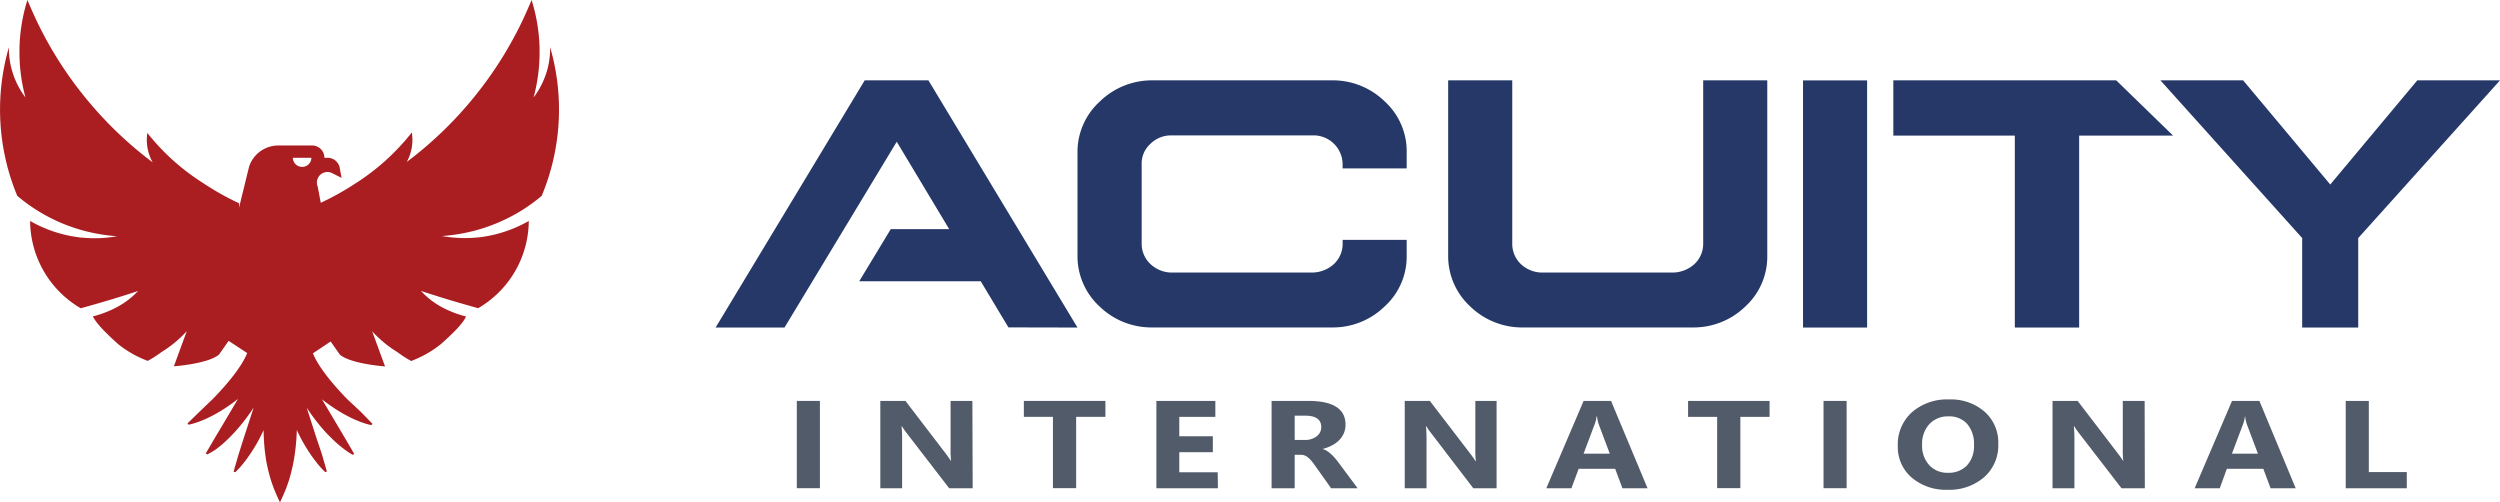
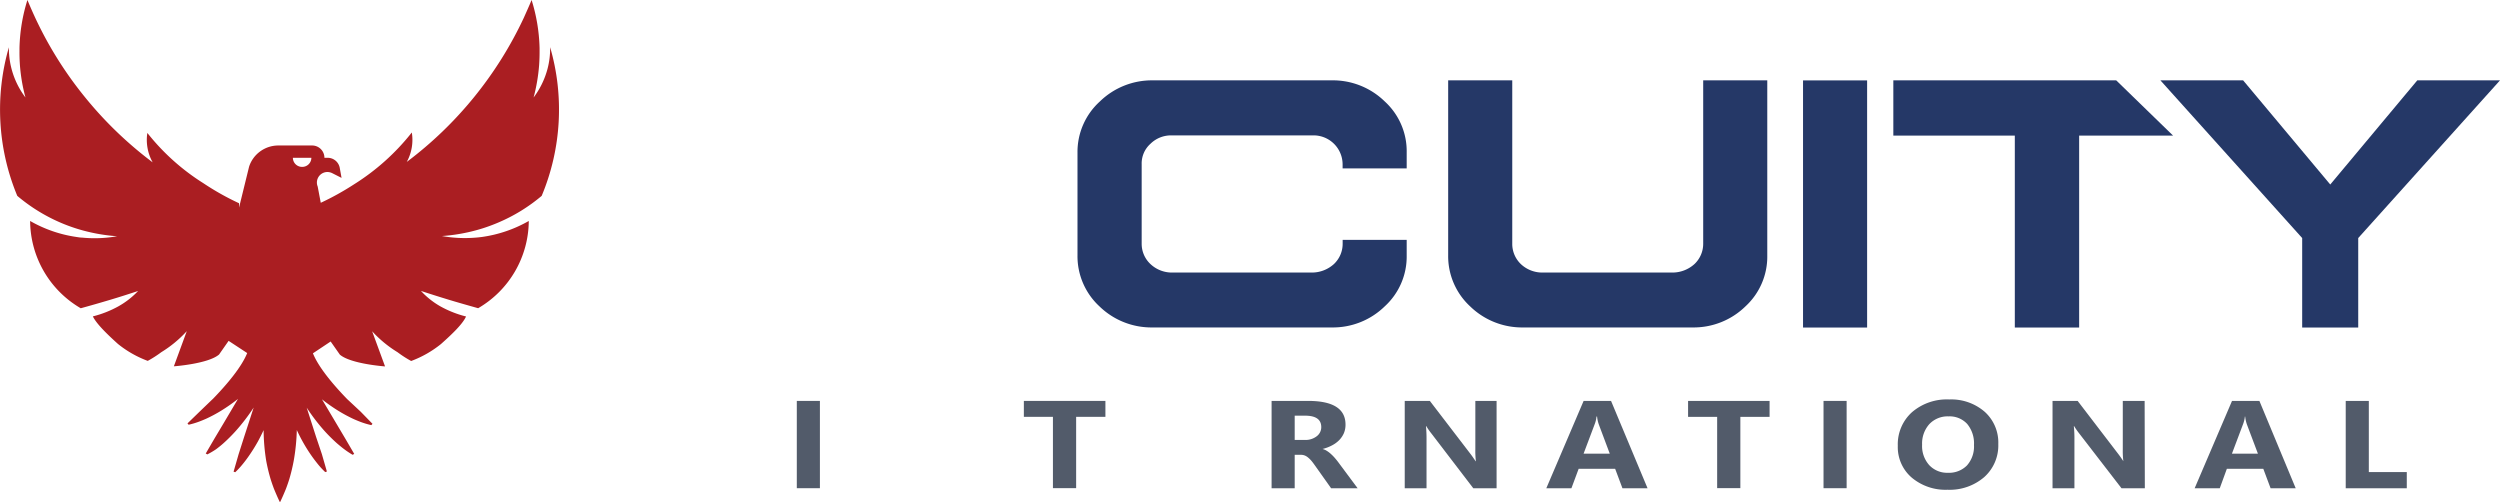
<svg xmlns="http://www.w3.org/2000/svg" id="Layer_1" data-name="Layer 1" viewBox="0 0 497.8 100.02">
  <defs>
    <style>.cls-1{fill:#aa1e22;}.cls-2{fill:#525b6a;}.cls-3{fill:#253867;}</style>
  </defs>
  <path class="cls-1" d="M60.13,33.23a1.82,1.82,0,0,1-1.81-1.81H62A1.82,1.82,0,0,1,60.13,33.23ZM109.54,9.37a15.83,15.83,0,0,1-.51,4.31,16.44,16.44,0,0,1-2.78,5.73,35.33,35.33,0,0,0,1.1-6.44c.07-1,.1-2,.09-3.05V9.57A34.72,34.72,0,0,0,105.85,0c-.46,1.12-1,2.32-1.57,3.59a76.32,76.32,0,0,1-9.89,15.76A76.15,76.15,0,0,1,81,32.24,9.15,9.15,0,0,0,82,26.38,45.19,45.19,0,0,1,70.5,36.7a54.38,54.38,0,0,1-6.63,3.68l-.61-3.23a2.13,2.13,0,0,1-.16-.81,2.1,2.1,0,0,1,2.17-2.09,2.25,2.25,0,0,1,.94.26l1.8.91-.36-2a2.45,2.45,0,0,0-2.41-2H64.6a2.45,2.45,0,0,0-2.45-2.45H55.42a6.12,6.12,0,0,0-5.82,4.21l-2,8.15,0-.86a52.91,52.91,0,0,1-7.12-4,44.18,44.18,0,0,1-11.14-10,9.15,9.15,0,0,0,1.06,5.86A76.15,76.15,0,0,1,16.92,19.35,75.63,75.63,0,0,1,6.61,2.66C6.19,1.73,5.81.84,5.46,0A34.39,34.39,0,0,0,3.88,9.57c0,.21,0,.41,0,.61a34,34,0,0,0,1.19,9.23,16.23,16.23,0,0,1-3.3-10A44.68,44.68,0,0,0,3.44,39a34.29,34.29,0,0,0,8.68,5.36,33.67,33.67,0,0,0,5.93,1.91,35,35,0,0,0,5.27.77,25.49,25.49,0,0,1-7,.27c-.34,0-.68-.06-1-.11A26.07,26.07,0,0,1,6,44,20.25,20.25,0,0,0,16.08,61.38C18,60.85,20,60.28,22,59.68s3.71-1.15,5.5-1.74A16.37,16.37,0,0,1,23.57,61a21.11,21.11,0,0,1-5.08,2c.7,1.44,2.68,3.4,5,5.49a21.2,21.2,0,0,0,5.93,3.37,23,23,0,0,0,2.71-1.74,23.38,23.38,0,0,0,5.06-4.18l-2.57,7s6.82-.48,9-2.35l1.9-2.72,3.7,2.43c-1.14,2.84-4.12,6.34-6.82,9.12l-.28.26L39.71,82l-2.38,2.31h0l.23.26a15,15,0,0,0,1.79-.51c.57-.2,1.12-.43,1.65-.66a28.34,28.34,0,0,0,3-1.6,34.16,34.16,0,0,0,3.39-2.37l-2.88,4.87-1.79,3-1.75,3,.31.18A16.23,16.23,0,0,0,43,89.47c.51-.38,1-.77,1.45-1.17A32.58,32.58,0,0,0,47,85.75a38.57,38.57,0,0,0,3.51-4.6L48.61,87l-1.1,3.45-1,3.47.33.11a15.39,15.39,0,0,0,1.36-1.46c.42-.5.8-1,1.17-1.52a34.08,34.08,0,0,0,2-3.17c.4-.74.77-1.48,1.12-2.23A40.54,40.54,0,0,0,53,91.72a35.5,35.5,0,0,0,.88,3.67q.29.92.63,1.83c.24.61.91,2.18,1.24,2.8.32-.62,1-2.19,1.23-2.8s.44-1.22.63-1.83a35.5,35.5,0,0,0,.88-3.67,40.54,40.54,0,0,0,.61-6.09c.35.75.72,1.49,1.13,2.23a32,32,0,0,0,2,3.17c.37.51.75,1,1.17,1.52A15.39,15.39,0,0,0,64.76,94l.33-.11-1-3.47L62.94,87l-1.87-5.83a38.57,38.57,0,0,0,3.51,4.6,32.58,32.58,0,0,0,2.57,2.55c.47.4.94.79,1.45,1.17a16.23,16.23,0,0,0,1.62,1.07l.31-.18-1.75-3-1.78-3-2.89-4.87a34.16,34.16,0,0,0,3.39,2.37,29.31,29.31,0,0,0,3,1.6c.53.23,1.08.46,1.65.66a15,15,0,0,0,1.79.51l.23-.26h0L71.84,82l-2.43-2.27-.28-.26c-2.7-2.78-5.68-6.28-6.82-9.12L65.84,68l1.83,2.61c2.17,1.87,9,2.35,9,2.35l-2.57-7a23.22,23.22,0,0,0,5.07,4.18,21.41,21.41,0,0,0,2.7,1.74,21.2,21.2,0,0,0,5.93-3.37c2.35-2.09,4.32-4,5-5.49a21,21,0,0,1-5.08-2,16.16,16.16,0,0,1-3.9-3.09c1.79.59,3.63,1.17,5.5,1.74s4,1.17,5.89,1.7A20.25,20.25,0,0,0,105.29,44,26.07,26.07,0,0,1,96,47.18c-.46.06-.91.11-1.35.14A26,26,0,0,1,88,47a35.17,35.17,0,0,0,5.14-.74,33.66,33.66,0,0,0,6.06-1.94A33.84,33.84,0,0,0,107.86,39a44.52,44.52,0,0,0,1.68-29.61Z" />
  <rect class="cls-2" x="158.66" y="79.83" width="4.6" height="17.38" />
-   <path class="cls-2" d="M193.68,97.22H189l-8.42-10.93a14.09,14.09,0,0,1-1-1.44h-.06a24.41,24.41,0,0,1,.11,2.81v9.56h-4.34V79.83h5l8.1,10.58c.37.48.71,1,1,1.42h0a16.82,16.82,0,0,1-.11-2.38V79.83h4.34Z" />
  <path class="cls-2" d="M220.11,83h-5.83v14.2h-4.62V83h-5.79V79.83h16.24Z" />
-   <path class="cls-2" d="M242.51,97.22H230.26V79.83H242V83h-7.18v3.87h6.68v3.17h-6.68v4h7.65Z" />
  <path class="cls-2" d="M270.33,97.22h-5.28l-3.18-4.48c-.24-.34-.46-.64-.68-.91a5.4,5.4,0,0,0-.67-.68,2.59,2.59,0,0,0-.69-.44,2.09,2.09,0,0,0-.79-.15H257.8v6.66h-4.6V79.83h7.29q7.44,0,7.43,4.73a4.37,4.37,0,0,1-.32,1.68,4.71,4.71,0,0,1-.93,1.39,5.72,5.72,0,0,1-1.45,1.06,8.06,8.06,0,0,1-1.88.71v0a3.12,3.12,0,0,1,.88.39,5.42,5.42,0,0,1,.83.64,9.37,9.37,0,0,1,.76.78c.24.28.46.55.66.82ZM257.8,82.77V87.6h2a3.64,3.64,0,0,0,2.38-.73,2.25,2.25,0,0,0,.91-1.82c0-1.52-1.07-2.28-3.2-2.28Z" />
  <path class="cls-2" d="M298,97.22h-4.64L285,86.29a12.64,12.64,0,0,1-1-1.44h-.06a27,27,0,0,1,.11,2.81v9.56h-4.34V79.83h5l8.11,10.58c.37.48.71,1,1,1.42h.06a16.82,16.82,0,0,1-.11-2.38V79.83H298Z" />
  <path class="cls-2" d="M328.06,97.22h-5l-1.45-3.87h-7.27l-1.44,3.87h-5l7.43-17.39h5.46Zm-7.52-6.88-2.19-5.84a6.45,6.45,0,0,1-.34-1.56h-.12a5.42,5.42,0,0,1-.35,1.51l-2.22,5.89Z" />
  <path class="cls-2" d="M352.36,83h-5.82v14.2h-4.62V83h-5.79V79.83h16.23Z" />
  <rect class="cls-2" x="363.1" y="79.83" width="4.6" height="17.38" />
  <path class="cls-2" d="M387.8,97.52a10.45,10.45,0,0,1-7.15-2.43,8,8,0,0,1-2.76-6.33,8.59,8.59,0,0,1,2.81-6.67,10.63,10.63,0,0,1,7.43-2.55A10.16,10.16,0,0,1,395.2,82a8.22,8.22,0,0,1,2.7,6.42A8.44,8.44,0,0,1,395.1,95,10.53,10.53,0,0,1,387.8,97.52Zm.2-14.61a5,5,0,0,0-3.84,1.55,5.79,5.79,0,0,0-1.43,4.09,5.68,5.68,0,0,0,1.43,4.08,4.88,4.88,0,0,0,3.73,1.51,5,5,0,0,0,3.77-1.46,5.66,5.66,0,0,0,1.4-4.06,6.06,6.06,0,0,0-1.35-4.2A4.73,4.73,0,0,0,388,82.91Z" />
  <path class="cls-2" d="M427.08,97.22h-4.65L414,86.29a14.09,14.09,0,0,1-1-1.44h-.06a23.9,23.9,0,0,1,.12,2.81v9.56H408.7V79.83h5l8.1,10.58c.37.48.72,1,1,1.42h0a16.82,16.82,0,0,1-.11-2.38V79.83h4.35Z" />
  <path class="cls-2" d="M457.12,97.22h-5l-1.45-3.87h-7.26L442,97.22h-5l7.44-17.39h5.45Zm-7.52-6.88-2.2-5.84a7,7,0,0,1-.34-1.56H447a5.82,5.82,0,0,1-.36,1.51l-2.22,5.89Z" />
  <path class="cls-2" d="M479.24,97.22H467.08V79.83h4.6V94h7.56Z" />
  <path class="cls-3" d="M265.09,16a14.78,14.78,0,0,1,10.64,4.2,13.42,13.42,0,0,1,4.37,10.17v3.16H267.34v-.83a5.79,5.79,0,0,0-6-5.74h-28a5.83,5.83,0,0,0-4.27,1.68,5.25,5.25,0,0,0-1.74,4.06V48.52a5.52,5.52,0,0,0,1.78,4.09,6.22,6.22,0,0,0,4.23,1.66h28a6.53,6.53,0,0,0,4.27-1.69,5.54,5.54,0,0,0,1.74-4.06v-.76H280.1v3.09A13.42,13.42,0,0,1,275.73,61a14.78,14.78,0,0,1-10.64,4.2H229.57A14.85,14.85,0,0,1,218.92,61a13.6,13.6,0,0,1-4.37-10.17V30.38A13.55,13.55,0,0,1,219,20.21,14.83,14.83,0,0,1,229.57,16Z" />
  <path class="cls-3" d="M301.12,16V48.52a5.56,5.56,0,0,0,1.74,4.09,6.19,6.19,0,0,0,4.27,1.66h26a6.53,6.53,0,0,0,4.27-1.69,5.54,5.54,0,0,0,1.74-4.06V16h12.76V50.85A13.45,13.45,0,0,1,347.56,61a14.79,14.79,0,0,1-10.65,4.2H303.37A14.84,14.84,0,0,1,292.73,61a13.6,13.6,0,0,1-4.37-10.17V16Z" />
  <rect class="cls-3" x="359.02" y="16.01" width="12.76" height="49.21" />
  <path class="cls-3" d="M481.33,16,464,36.74,446.65,16H430.18L458.41,47.4V65.22h11.16V47.4L497.8,16Z" />
-   <path class="cls-3" d="M214.55,65.22,184.87,16H172.18L142.49,65.22h13.72l22.35-37L189,45.62H177.37L171.09,56h24.19l5.52,9.19Z" />
  <path class="cls-3" d="M421.38,16H377V27h24.19V65.22H414V27H432.7Z" />
</svg>